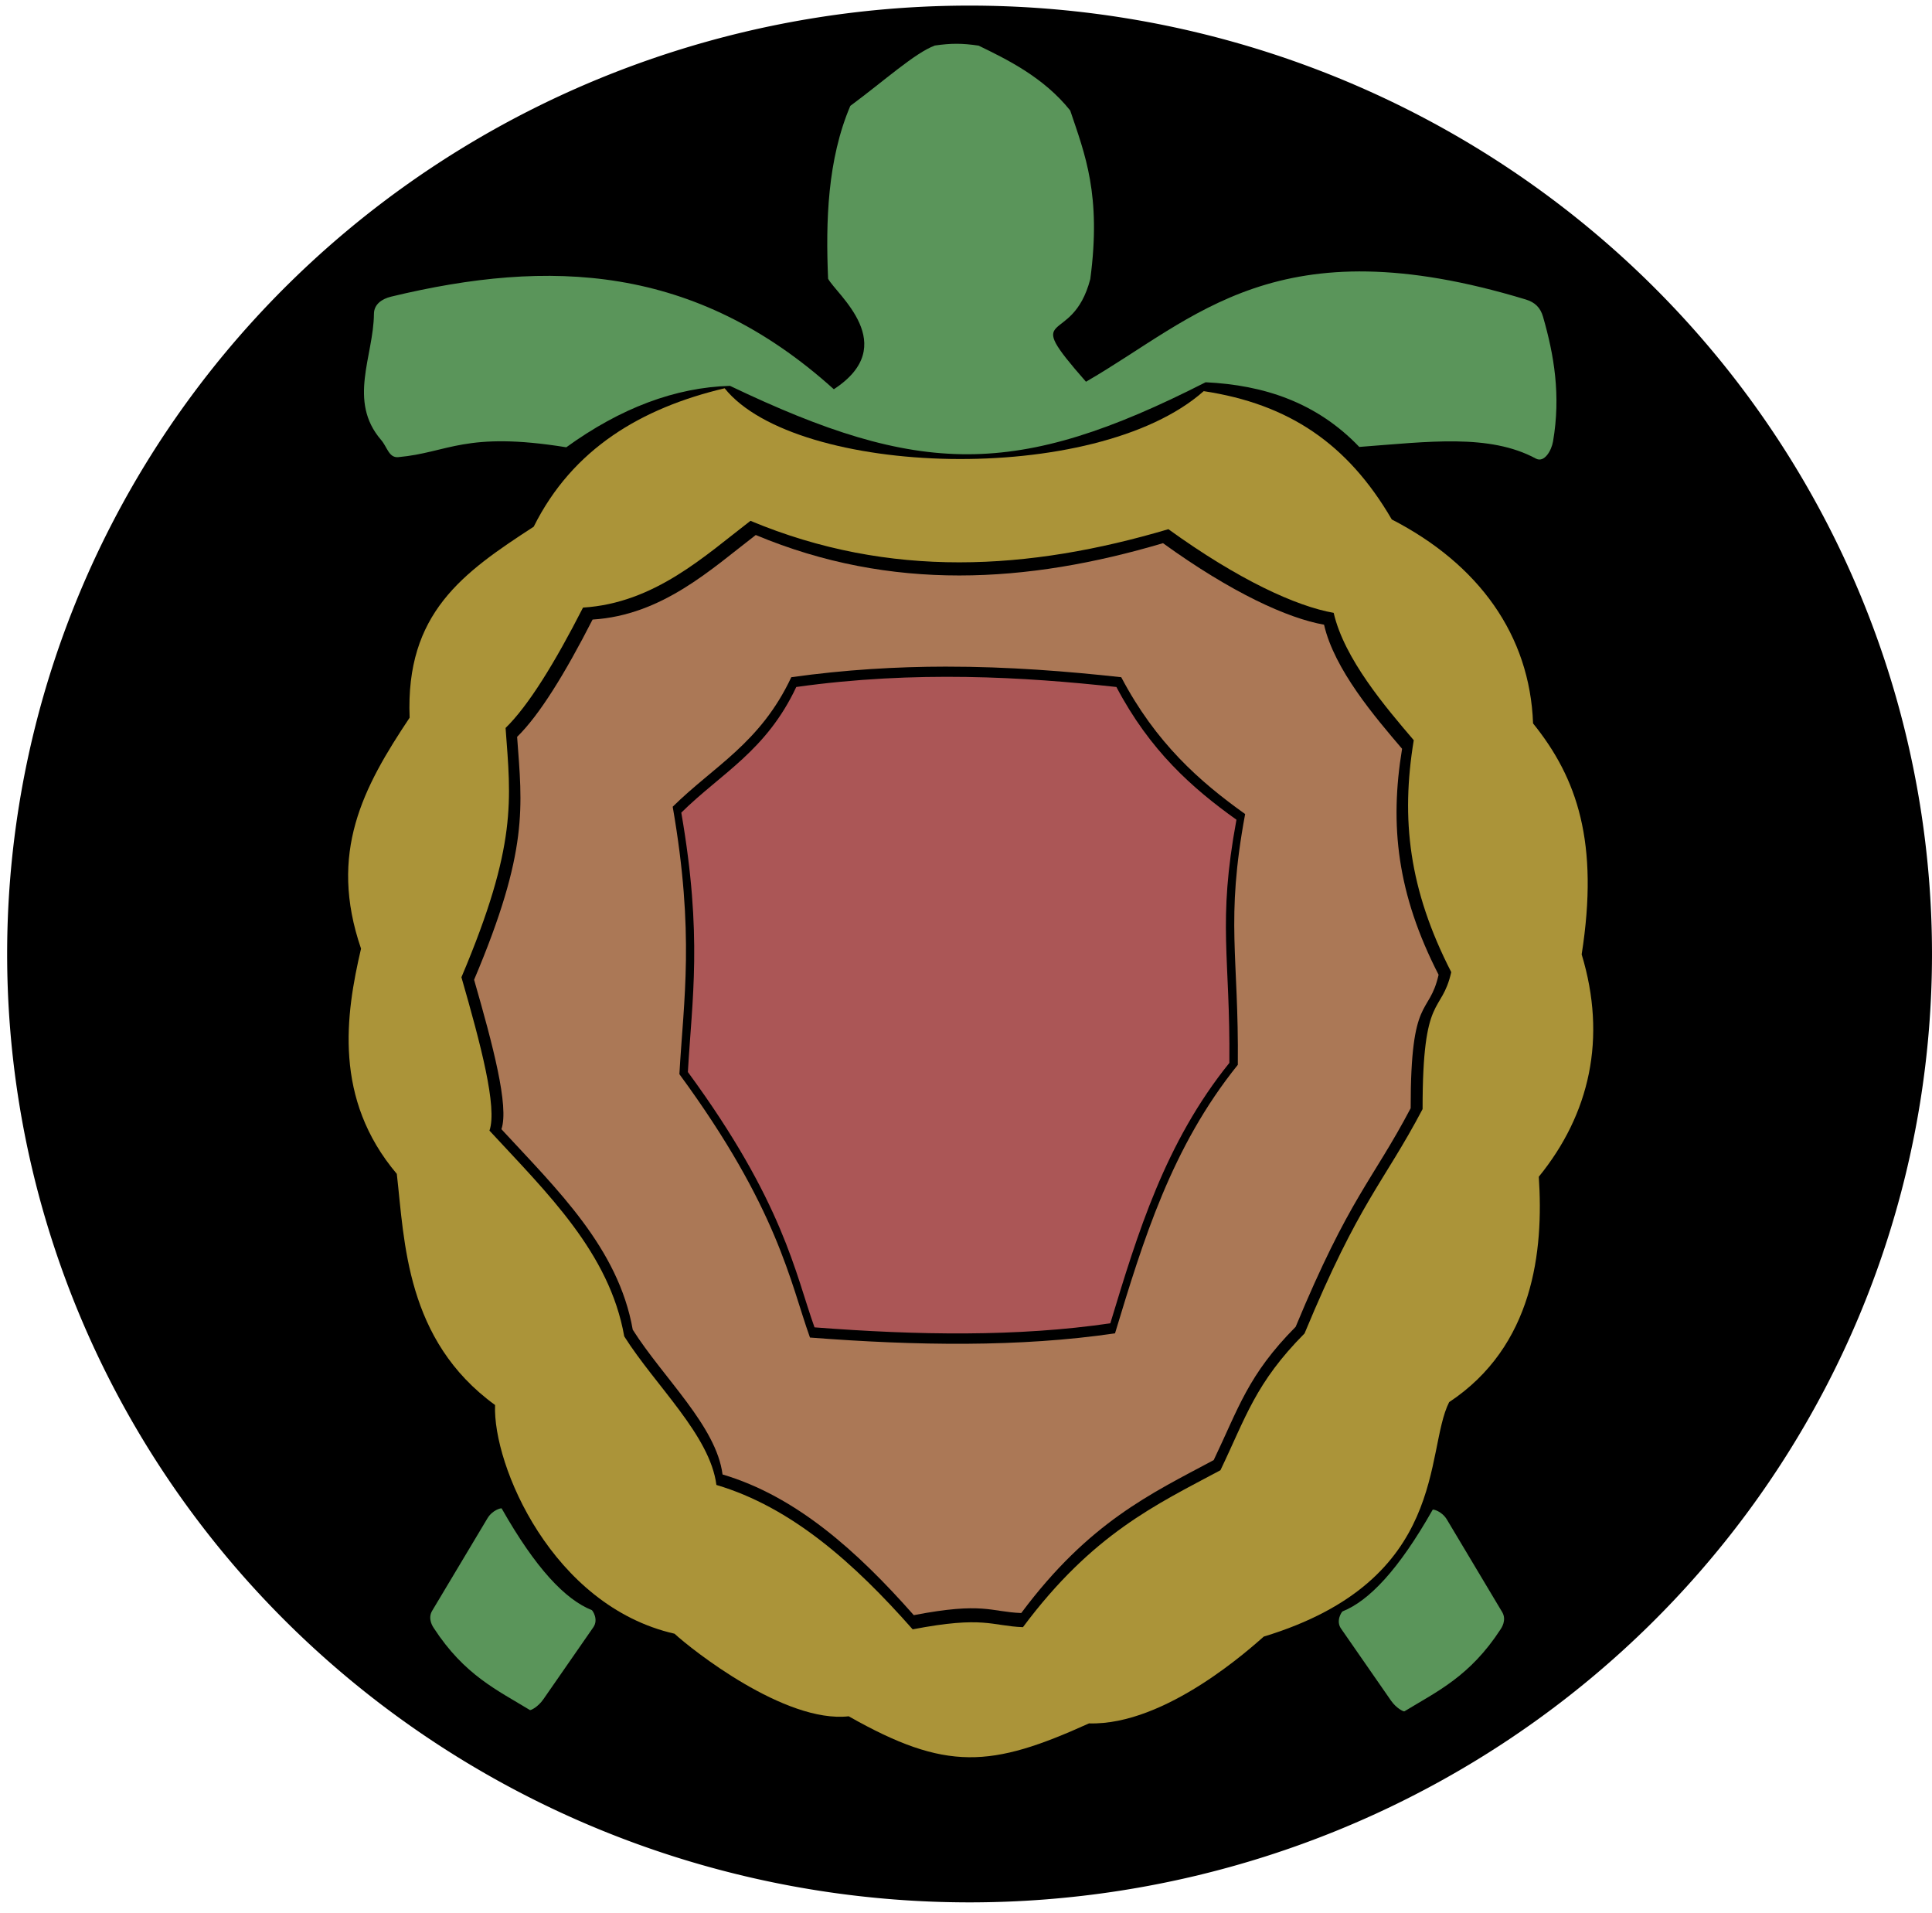
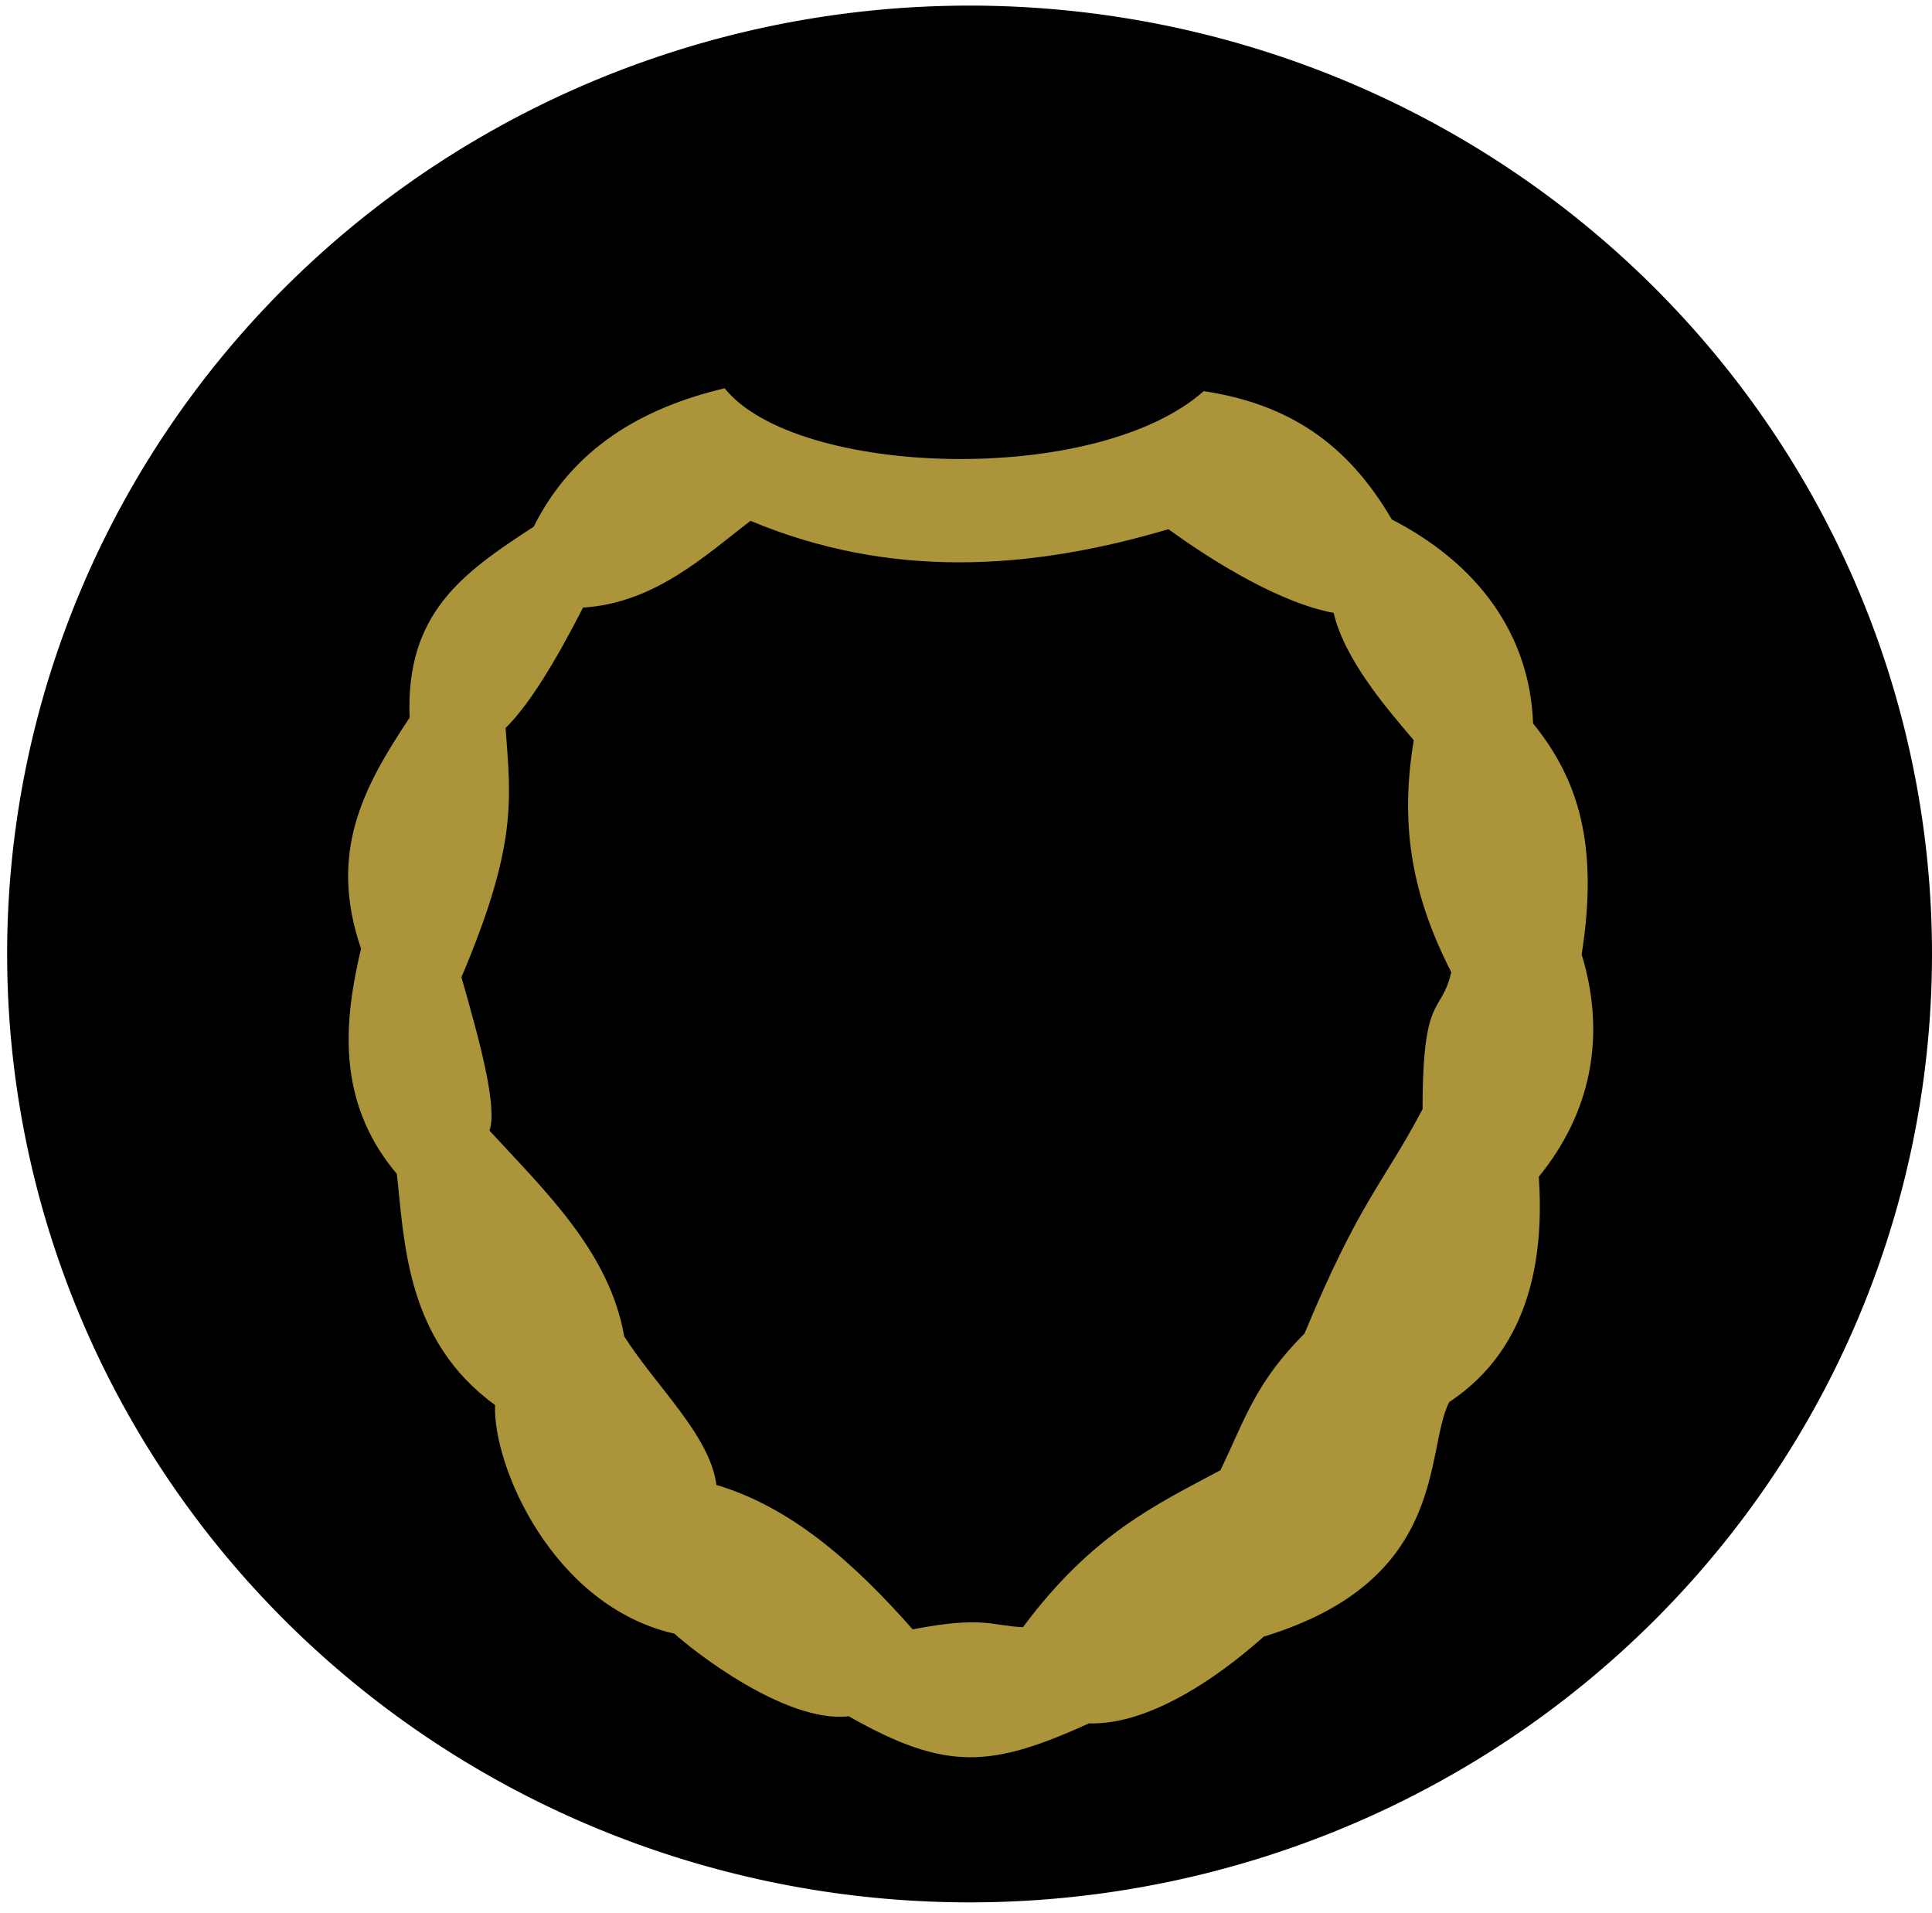
<svg xmlns="http://www.w3.org/2000/svg" viewBox="0 0 400 396">
  <path d="M399.999 197.48a199.26 196.32 0 11-398.52 0 199.26 196.32 0 11398.52 0z" />
  <path d="M150.03 80.375c-17.209 4.07-31.483 12.502-39.531 28.656-14.653 9.519-26.574 17.883-25.688 39.531-9.658 14.469-16.863 27.947-10.062 47.812-3.206 13.7-5.728 31.091 7.406 46.625 1.609 14.031 1.836 34.406 20.344 47.844-.514 12.46 11.83 41.573 37.156 47.344 3.504 3.242 22.831 18.576 36.062 17.094 20.21 11.466 29.484 10.642 49.75 1.469 15.965.487 33.85-15.956 36.188-17.97 38.46-11.688 33.233-38.387 38.375-48.53 17.496-11.595 19.583-31.326 18.562-46.656 10.543-12.966 14.135-28.677 8.875-46.031 3.63-23.137-.91-36.482-10.062-47.812-.658-18.244-11.22-32.938-29.25-42.22-9.138-15.687-21.318-23.892-38.938-26.561-22.41 19.862-84.466 17.763-99.188-.594zm5.347 27.439c28.844 12.056 57.683 10.283 86.527 1.732 14.586 10.538 26.522 15.964 34.22 17.318 2.18 9.521 10.822 19.612 16.58 26.362-2.685 16.288-1.04 30.86 7.762 48.01-2.036 8.982-5.954 3.942-5.933 28.35-8.131 15.433-13.01 18.914-24.438 46.44-10.181 10.262-12.136 17.328-17.414 28.319-13.294 7.109-26.486 13.163-40.89 32.488-6.55-.253-8.021-2.398-22.834.449-12.13-13.736-25.083-25.28-40.634-29.89-1.309-10.252-12.593-20.504-19.082-30.756-3.05-17.31-16-29.706-27.902-42.59 1.663-4.823-1.822-17.894-5.805-31.75 11.66-27.535 10.22-36.772 9.14-51.602 4.73-4.618 10.158-13.421 16.035-24.92 14.802-.921 25.213-10.704 34.669-17.96z" fill-opacity=".67" fill="#fd5" />
-   <path d="M156.47 110.75c-9.213 7.07-19.358 16.602-33.781 17.5-5.727 11.204-11.015 19.782-15.625 24.281 1.053 14.45 2.455 23.451-8.906 50.281 3.88 13.502 7.277 26.239 5.656 30.938 11.597 12.554 24.217 24.633 27.188 41.5 6.323 9.99 17.319 19.98 18.594 29.969 15.153 4.493 27.776 15.74 39.594 29.125 14.434-2.774 15.868-.684 22.25-.438 14.036-18.83 26.89-24.729 39.844-31.656 5.143-10.71 7.048-17.595 16.969-27.594 11.136-26.82 15.89-30.213 23.812-45.25-.02-23.784 3.797-18.873 5.781-27.625-8.57-16.71-10.18-30.91-7.56-46.78-5.611-6.577-14.03-16.41-16.156-25.688-7.5-1.319-19.132-6.606-33.344-16.874-28.106 8.332-56.207 10.06-84.312-1.688zm39.356 27.246c13.089-.011 25.275.983 36.316 2.191 7.16 13.594 16.205 21.585 25.65 28.324-4.11 22.205-1.298 29.275-1.514 51.912-13.724 17.027-19.583 36.306-25.425 55.585-19.747 2.896-41.112 2.57-63.158.87-4.105-11.454-6.615-26.702-27.035-54.522.877-15.476 3.195-28.968-1.385-55.36 8.511-8.406 18.143-13.154 24.554-26.81 11.113-1.558 21.817-2.182 31.998-2.191z" fill-opacity=".67" fill="#ffb380" />
-   <path d="M164.86 142.21c24.635-3.454 47.245-2.083 66.28 0 6.943 13.184 15.696 20.941 24.855 27.477-3.985 21.534-1.258 28.386-1.468 50.339-13.31 16.513-18.98 35.208-24.645 53.905-19.151 2.809-39.866 2.488-61.246.839-3.982-11.108-6.416-25.876-26.218-52.856.85-15.009 3.079-28.101-1.364-53.695 8.255-8.152 17.588-12.765 23.806-26.008z" fill-opacity=".67" fill="#ff8080" />
-   <path d="M80.979 61.407c32.718-7.885 62.875-6.794 91.657 19.169 14.035-9.153.502-19.677-1.187-22.877-.514-11.904-.129-24.677 4.598-35.78 7.147-5.288 13.341-10.941 17.501-12.495 3.411-.486 5.636-.483 9.047.019 5.798 2.806 13.484 6.535 18.984 13.44 3.037 9.034 6.479 17.432 4.153 34.892-3.776 14.43-14.74 5.486-.89 21.246C247.624 65.874 264.305 46.33 315.906 62c1.887.574 3.014 1.665 3.56 3.56 2.295 7.961 3.708 16.275 2.076 25.806-.333 1.944-1.824 4.496-3.56 3.56-9.633-5.196-22.224-3.482-36.558-2.41-8.86-9.258-19.796-12.809-31.813-13.386-39.253 19.992-59.226 19.5-98.48.742-11.296.337-22.593 4.55-33.89 12.718-20.961-3.384-24.393 1.108-34.778 2.04-1.964.175-2.272-2.067-3.56-3.56-6.95-8.056-1.554-17.345-1.483-26.103.016-1.972 1.642-3.098 3.56-3.56zM277.97 333.56c5.48-2.195 11.594-8.593 18.65-21.036.09-.159 1.933.335 2.944 2.027l11.447 19.157c1.012 1.693-.23 3.407-.329 3.56-6.363 9.787-13.173 12.874-19.915 16.988-.156.095-1.663-.618-2.787-2.238l-10.34-14.9c-1.124-1.62.16-3.49.33-3.559zM122.52 333.3c-5.48-2.195-11.594-8.593-18.65-21.036-.09-.159-1.933.335-2.944 2.027l-11.454 19.15c-1.012 1.693.23 3.407.329 3.56 6.363 9.787 13.173 12.874 19.915 16.988.156.095 1.663-.618 2.787-2.238l10.34-14.9c1.124-1.62-.16-3.49-.33-3.559z" fill-opacity=".67" fill="#87de87" />
</svg>